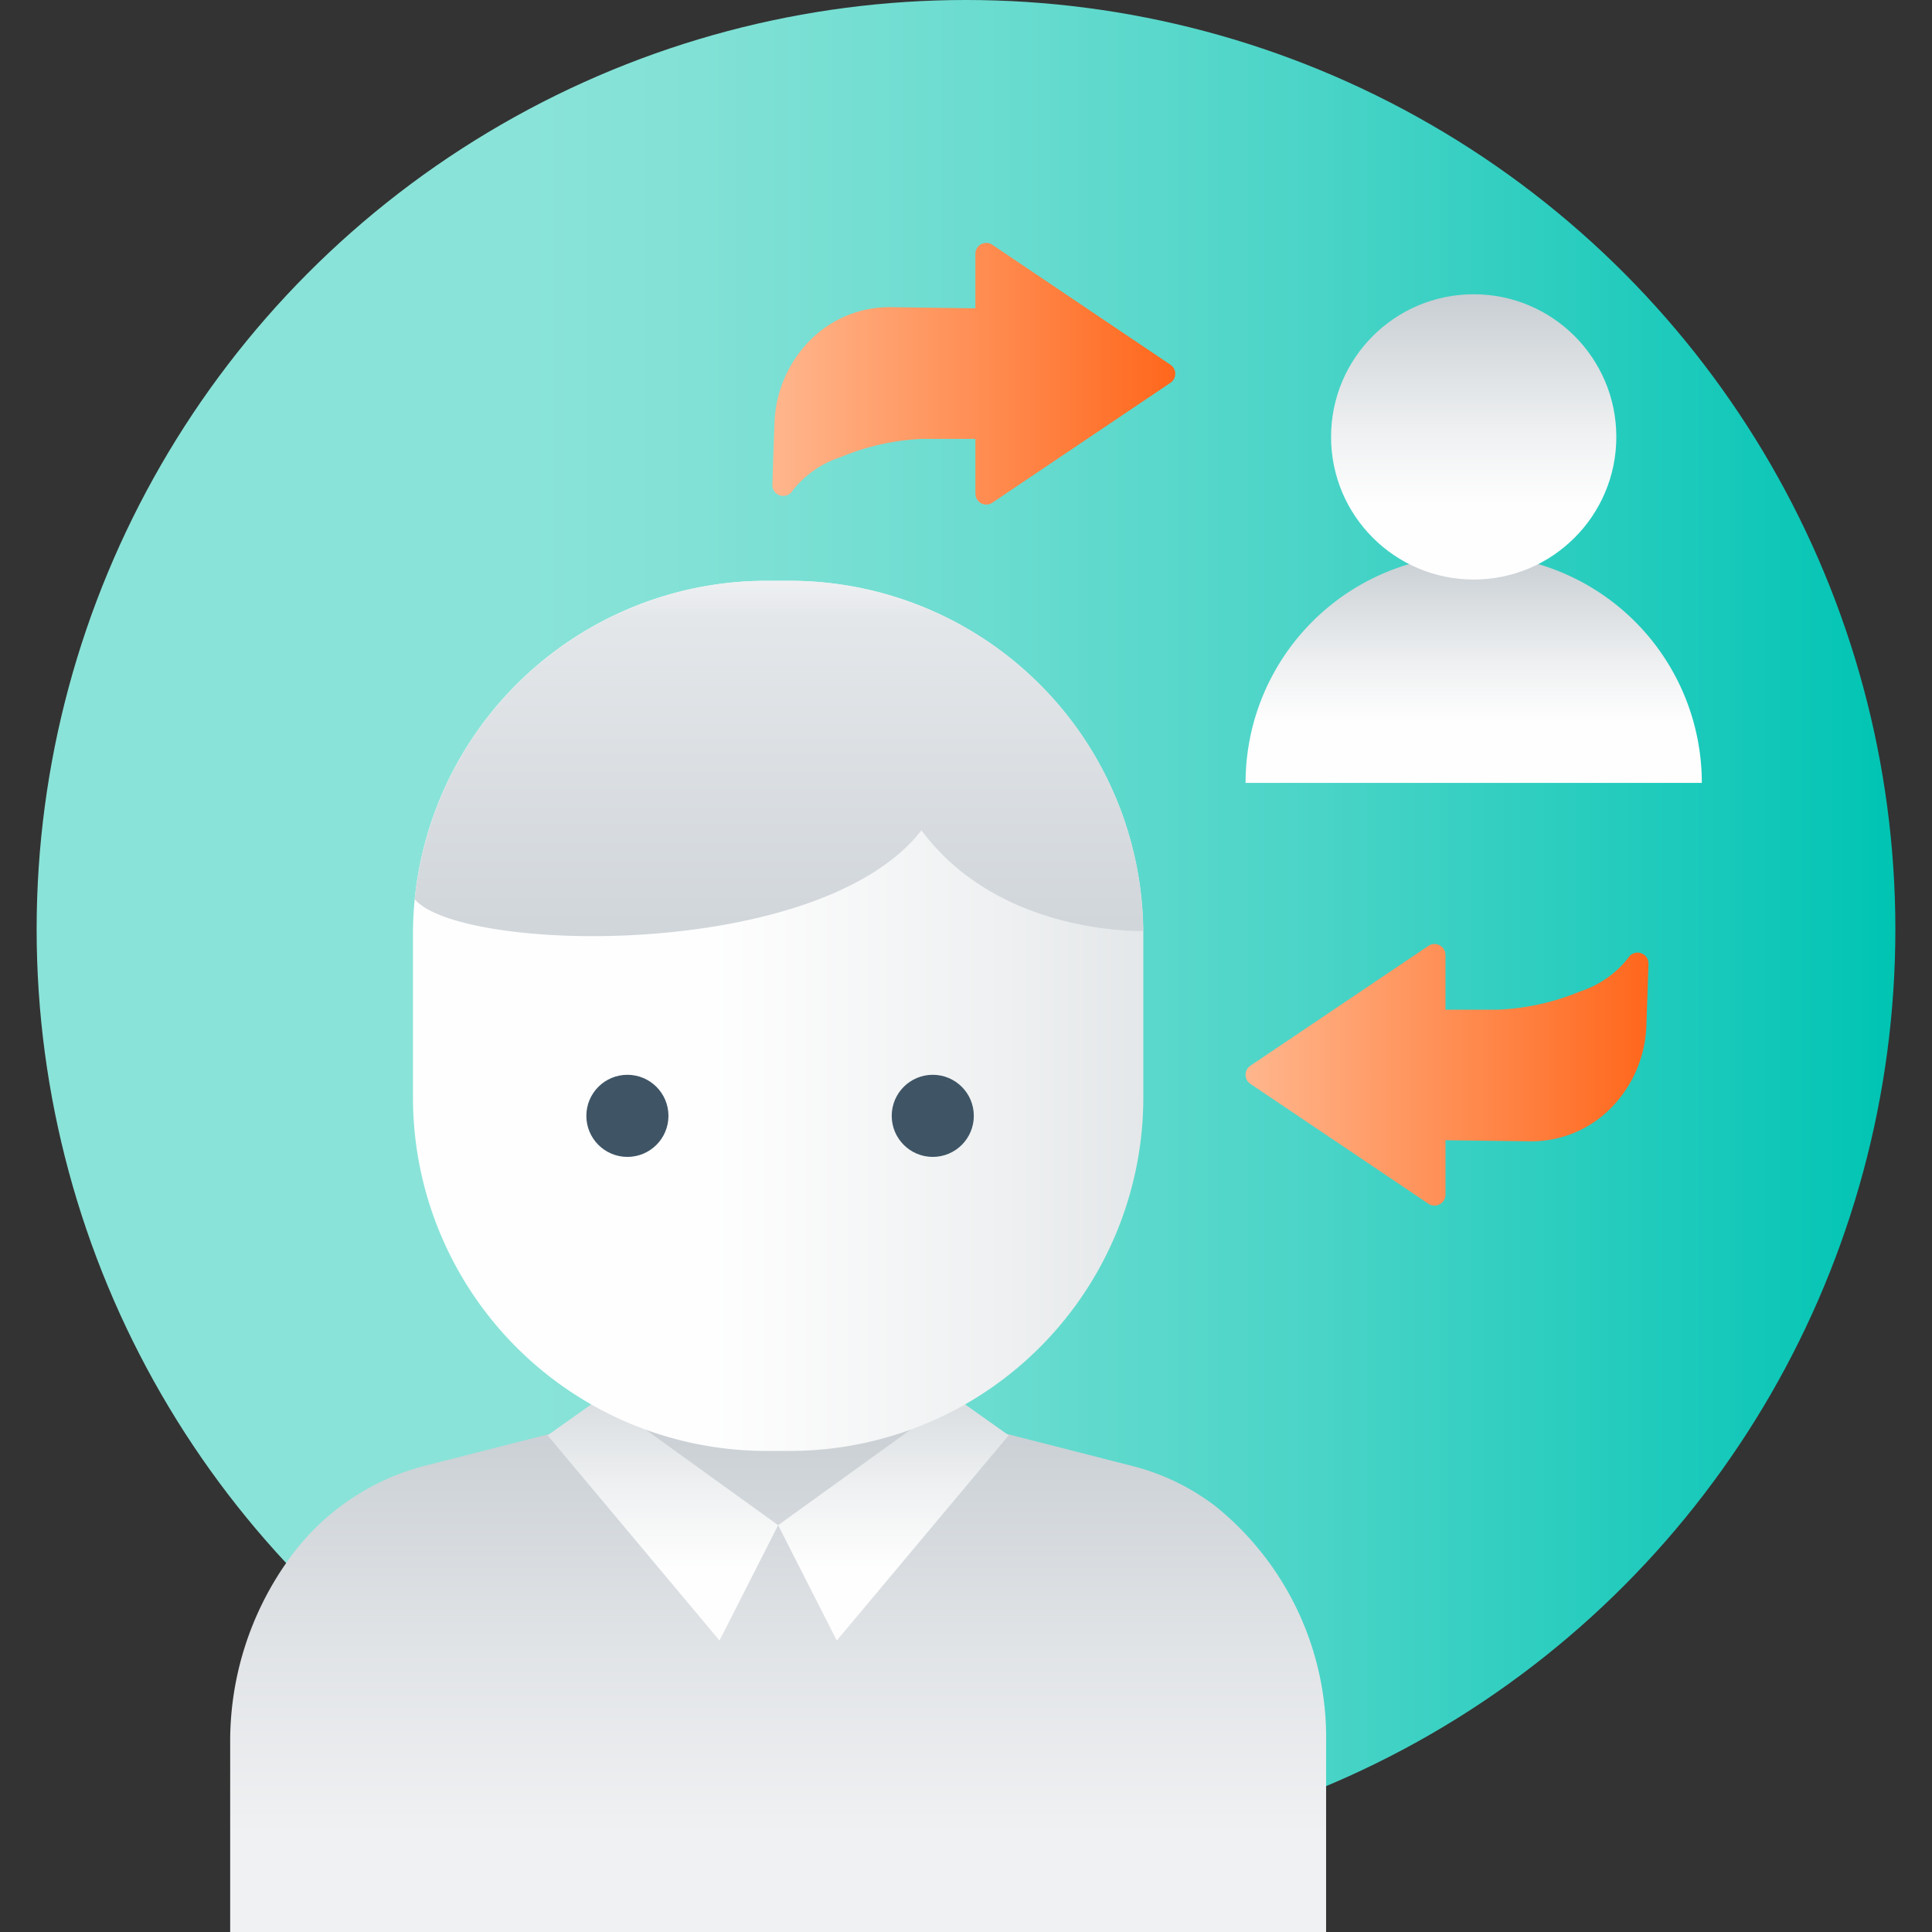
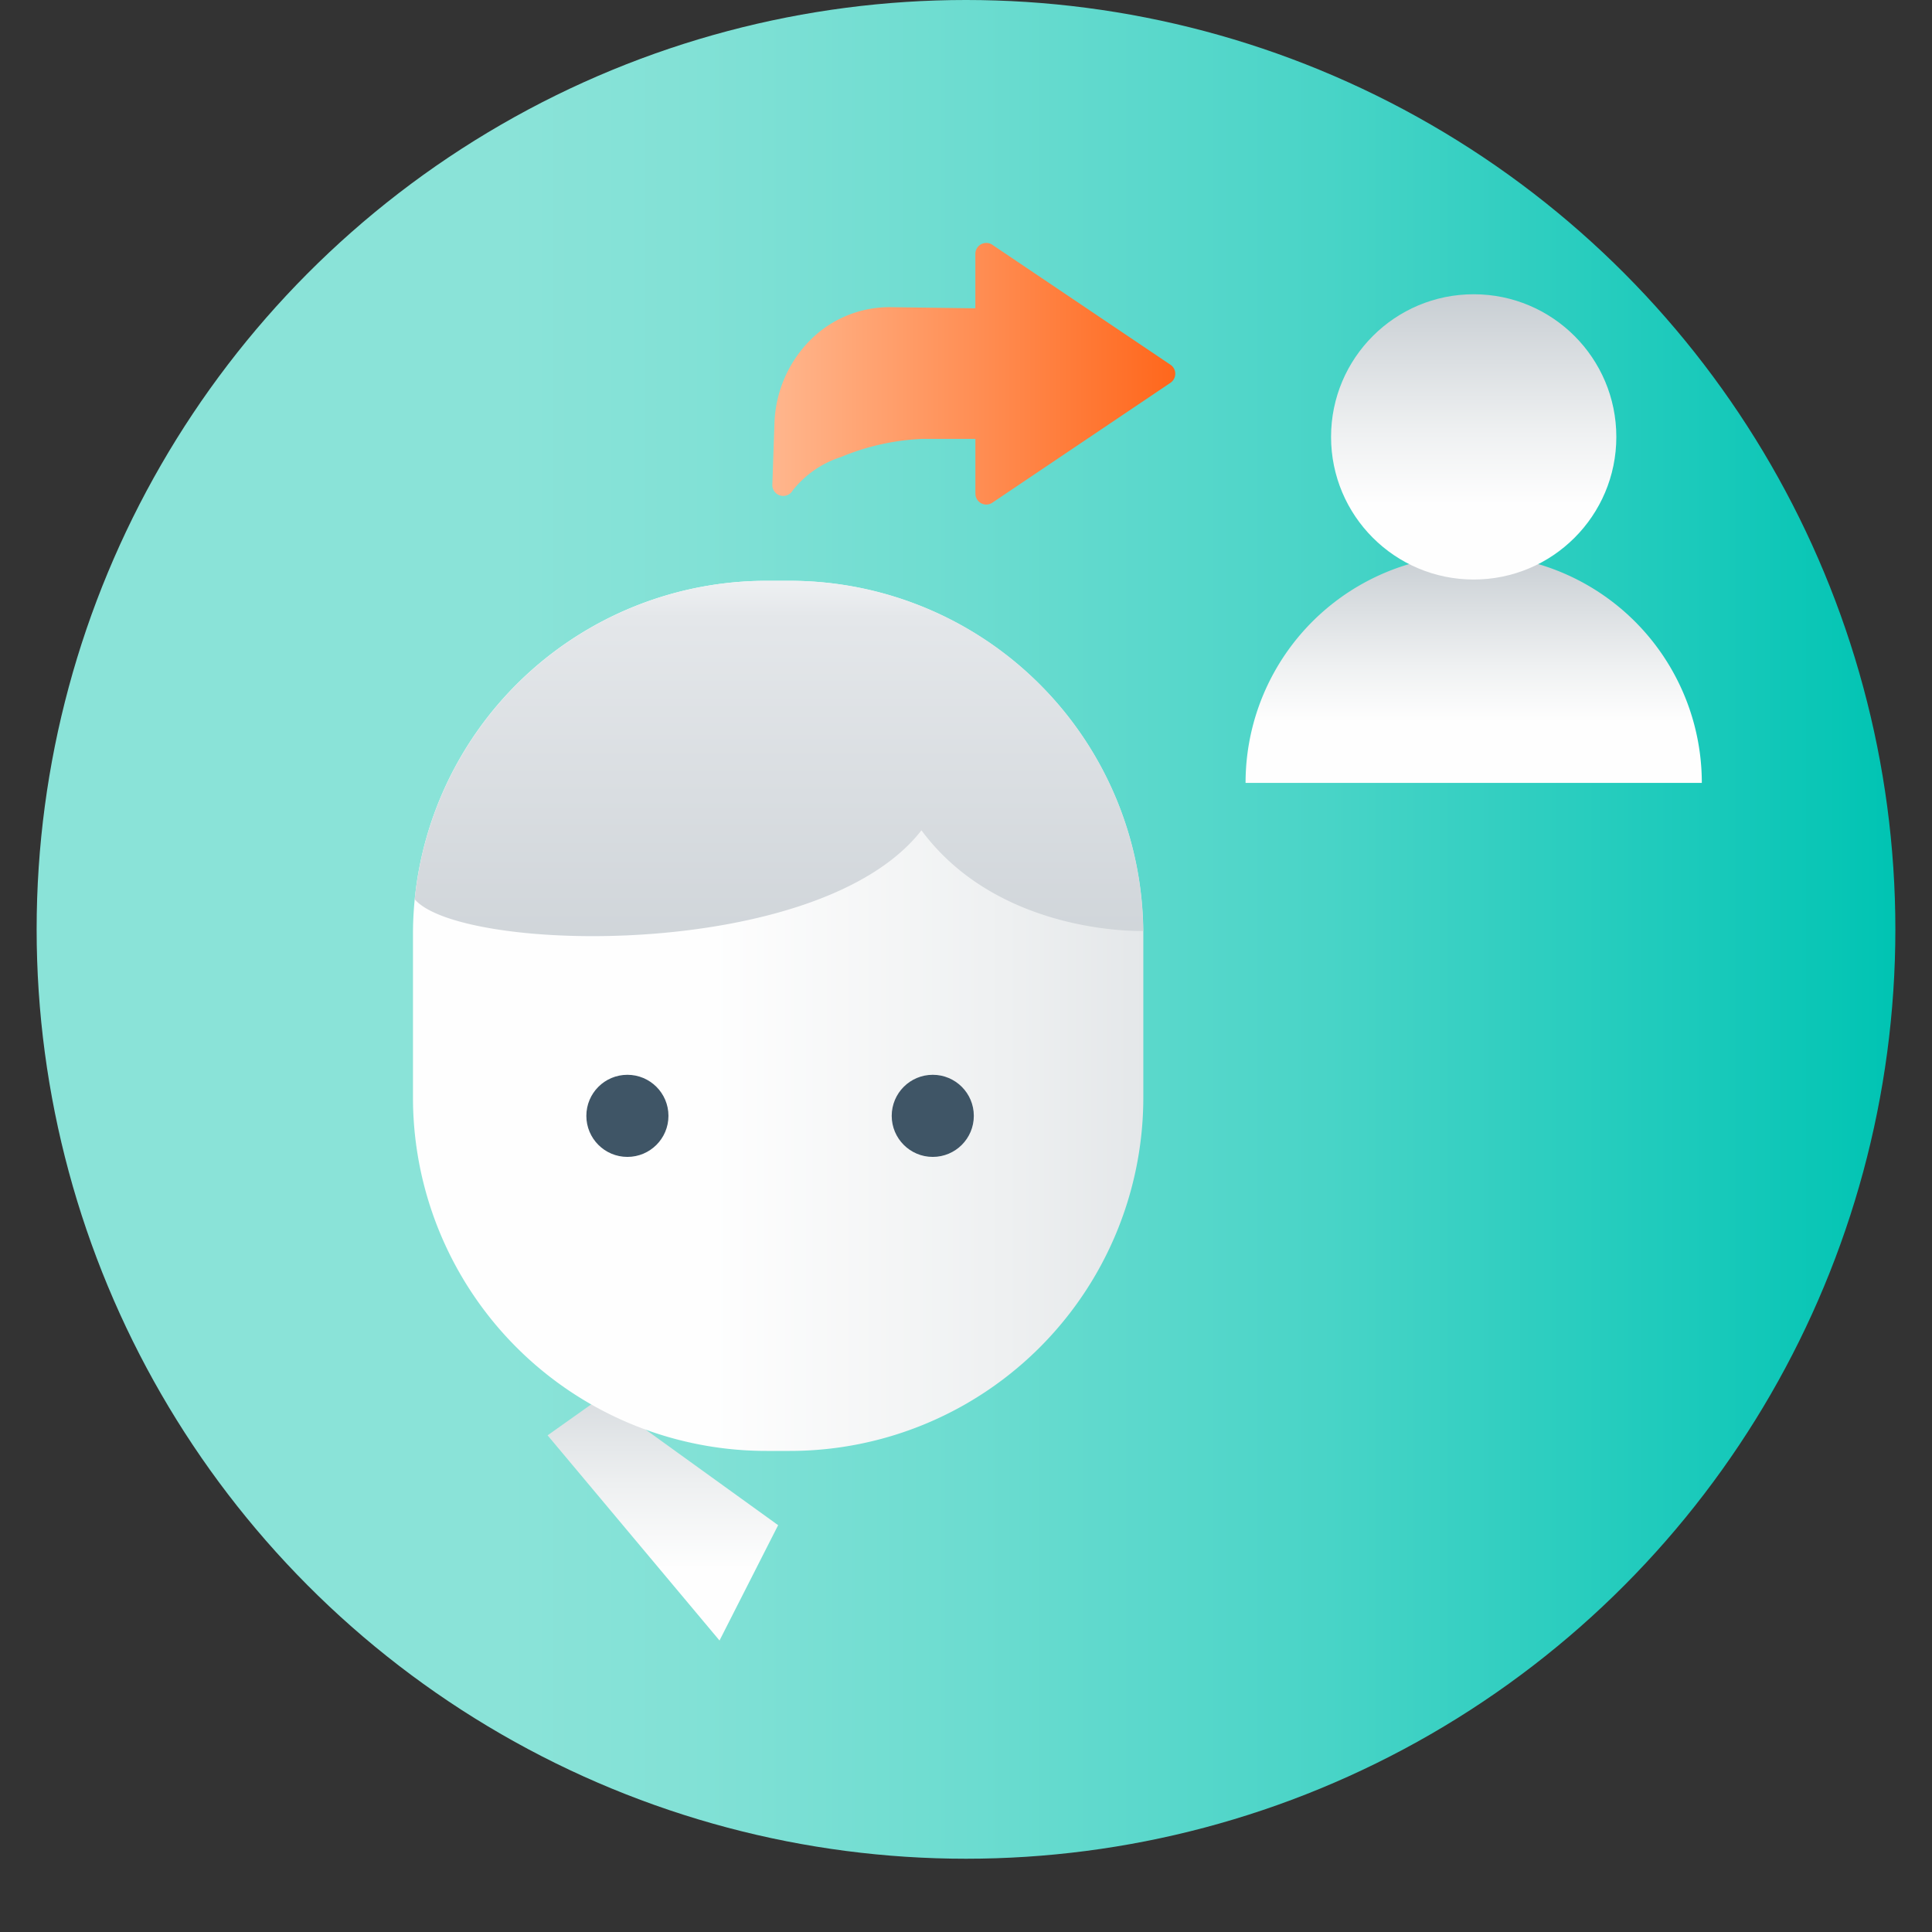
<svg xmlns="http://www.w3.org/2000/svg" xmlns:xlink="http://www.w3.org/1999/xlink" viewBox="0 0 105 105">
  <rect x="0" y="0" width="105" height="105" fill="#333333" stroke="none" />
  <defs>
    <style>.cls-1{fill:url(#linear-gradient);}.cls-2{fill:url(#linear-gradient-2);}.cls-3{fill:url(#linear-gradient-3);}.cls-4{fill:url(#linear-gradient-4);}.cls-5{fill:url(#linear-gradient-5);}.cls-6{fill:url(#linear-gradient-6);}.cls-7{fill:url(#linear-gradient-7);}.cls-8{fill:url(#linear-gradient-8);}.cls-9{fill:#3f5566;}.cls-10,.cls-11{fill-rule:evenodd;}.cls-10{fill:url(#New_Gradient_Swatch_3);}.cls-11{fill:url(#New_Gradient_Swatch_3-2);}</style>
    <linearGradient id="linear-gradient" x1="1.991" y1="50.509" x2="103.009" y2="50.509" gradientUnits="userSpaceOnUse">
      <stop offset="0.253" stop-color="#8ae3d8" />
      <stop offset="0.352" stop-color="#82e1d6" />
      <stop offset="0.504" stop-color="#6cdcd0" />
      <stop offset="0.692" stop-color="#49d4c7" />
      <stop offset="0.904" stop-color="#18c9ba" />
      <stop offset="1" stop-color="#00c4b3" />
    </linearGradient>
    <linearGradient id="linear-gradient-2" x1="80.092" y1="42.549" x2="80.092" y2="30.15" gradientUnits="userSpaceOnUse">
      <stop offset="0.265" stop-color="#fefefe" />
      <stop offset="0.525" stop-color="#eef0f1" />
      <stop offset="1" stop-color="#c8ced3" />
    </linearGradient>
    <linearGradient id="linear-gradient-3" x1="80.092" y1="31.496" x2="80.092" y2="15.993" xlink:href="#linear-gradient-2" />
    <linearGradient id="linear-gradient-4" x1="42.29" y1="108.077" x2="42.29" y2="76.512" gradientUnits="userSpaceOnUse">
      <stop offset="0.265" stop-color="#f0f1f3" />
      <stop offset="0.6" stop-color="#e0e3e6" />
      <stop offset="1" stop-color="#c8ced3" />
    </linearGradient>
    <linearGradient id="linear-gradient-5" x1="36.025" y1="89.989" x2="36.025" y2="72.292" xlink:href="#linear-gradient-2" />
    <linearGradient id="linear-gradient-6" x1="48.555" y1="89.989" x2="48.555" y2="72.292" xlink:href="#linear-gradient-2" />
    <linearGradient id="linear-gradient-7" x1="22.444" y1="55.211" x2="83.723" y2="55.211" xlink:href="#linear-gradient-2" />
    <linearGradient id="linear-gradient-8" x1="42.334" y1="17.149" x2="42.334" y2="58.138" gradientUnits="userSpaceOnUse">
      <stop offset="0.265" stop-color="#fefefe" />
      <stop offset="0.353" stop-color="#eef0f2" />
      <stop offset="0.4" stop-color="#e4e7ea" />
      <stop offset="1" stop-color="#c8ced3" />
    </linearGradient>
    <linearGradient id="New_Gradient_Swatch_3" x1="67.694" y1="7487.368" x2="89.594" y2="7487.368" gradientTransform="matrix(1, 0, 0, -1, 0, 7545.781)" gradientUnits="userSpaceOnUse">
      <stop offset="0" stop-color="#ffb68d" />
      <stop offset="1" stop-color="#ff671c" />
    </linearGradient>
    <linearGradient id="New_Gradient_Swatch_3-2" x1="41.975" y1="7451.732" x2="63.875" y2="7451.732" gradientTransform="matrix(1, 0, 0, -1, 0, 7472.043)" xlink:href="#New_Gradient_Swatch_3" />
  </defs>
  <g id="Arte">
    <circle class="cls-1" cx="52.5" cy="50.509" r="50.509" />
    <path class="cls-2" d="M80.092,30.15A12.398,12.398,0,0,0,67.694,42.549H92.49A12.398,12.398,0,0,0,80.092,30.15Z" />
    <circle class="cls-3" cx="80.092" cy="23.744" r="7.752" />
-     <path class="cls-4" d="M72.071,94.754V105H12.51V94.754a16.934,16.934,0,0,1,3.094-9.879,13.134,13.134,0,0,1,7.345-5.177l4.81-1.227,4.34-1.11,1.349-.343,8.845-2.262,8.84,2.257,1.349.348,4.335,1.105,4.815,1.232a12.415,12.415,0,0,1,4.458,2.186A16.163,16.163,0,0,1,72.071,94.754Z" />
    <polygon class="cls-5" points="32.664 75.947 29.76 78.007 39.104 89.158 42.29 82.89 32.664 75.947" />
-     <polygon class="cls-6" points="51.917 75.947 54.82 78.007 45.477 89.158 42.29 82.89 51.917 75.947" />
    <path class="cls-7" d="M42.921,78.855H41.66A19.213,19.213,0,0,1,22.444,59.639v-8.857a19.213,19.213,0,0,1,19.216-19.216h1.261a19.216,19.216,0,0,1,19.216,19.216v8.857a19.214,19.214,0,0,1-19.216,19.216Z" />
    <path class="cls-8" d="M62.129,50.595c-.33.01-7.89.15-12.05-5.47-5.54,7.13-25.02,6.68-27.54,3.75A19.235,19.235,0,0,1,41.659,31.565h1.26a19.206,19.206,0,0,1,19.21,19.03Z" />
    <circle class="cls-9" cx="34.098" cy="60.644" r="2.231" />
    <circle class="cls-9" cx="50.694" cy="60.644" r="2.231" />
-     <path class="cls-10" d="M89.477,55.724a6.692,6.692,0,0,1-1.933,4.504,6.065,6.065,0,0,1-4.398,1.8L78.56,61.969v2.959a.597.597,0,0,1-.967.466l-9.637-6.489a.597.597,0,0,1-.164-.823.655.655,0,0,1,.166-.164l9.677-6.514a.594.594,0,0,1,.922.494h.002v2.975h2.867a12.999,12.999,0,0,0,4.437-.985,5.491,5.491,0,0,0,2.622-1.819.594.594,0,0,1,.81-.217.588.588,0,0,1,.295.533h.003Z" />
    <path class="cls-11" d="M63.61,20.807l-9.676,6.512a.59.59,0,0,1-.922-.491h-.002V23.853H50.139a12.908,12.908,0,0,0-4.436.986,5.475,5.475,0,0,0-2.621,1.813.592.592,0,0,1-1.107-.311l.115-3.34a6.716,6.716,0,0,1,1.933-4.504,6.069,6.069,0,0,1,4.4-1.802l4.585.061V13.798a.595.595,0,0,1,.967-.464l9.634,6.486a.59.59,0,0,1,.164.822A.617.617,0,0,1,63.61,20.807Z" />
  </g>
</svg>